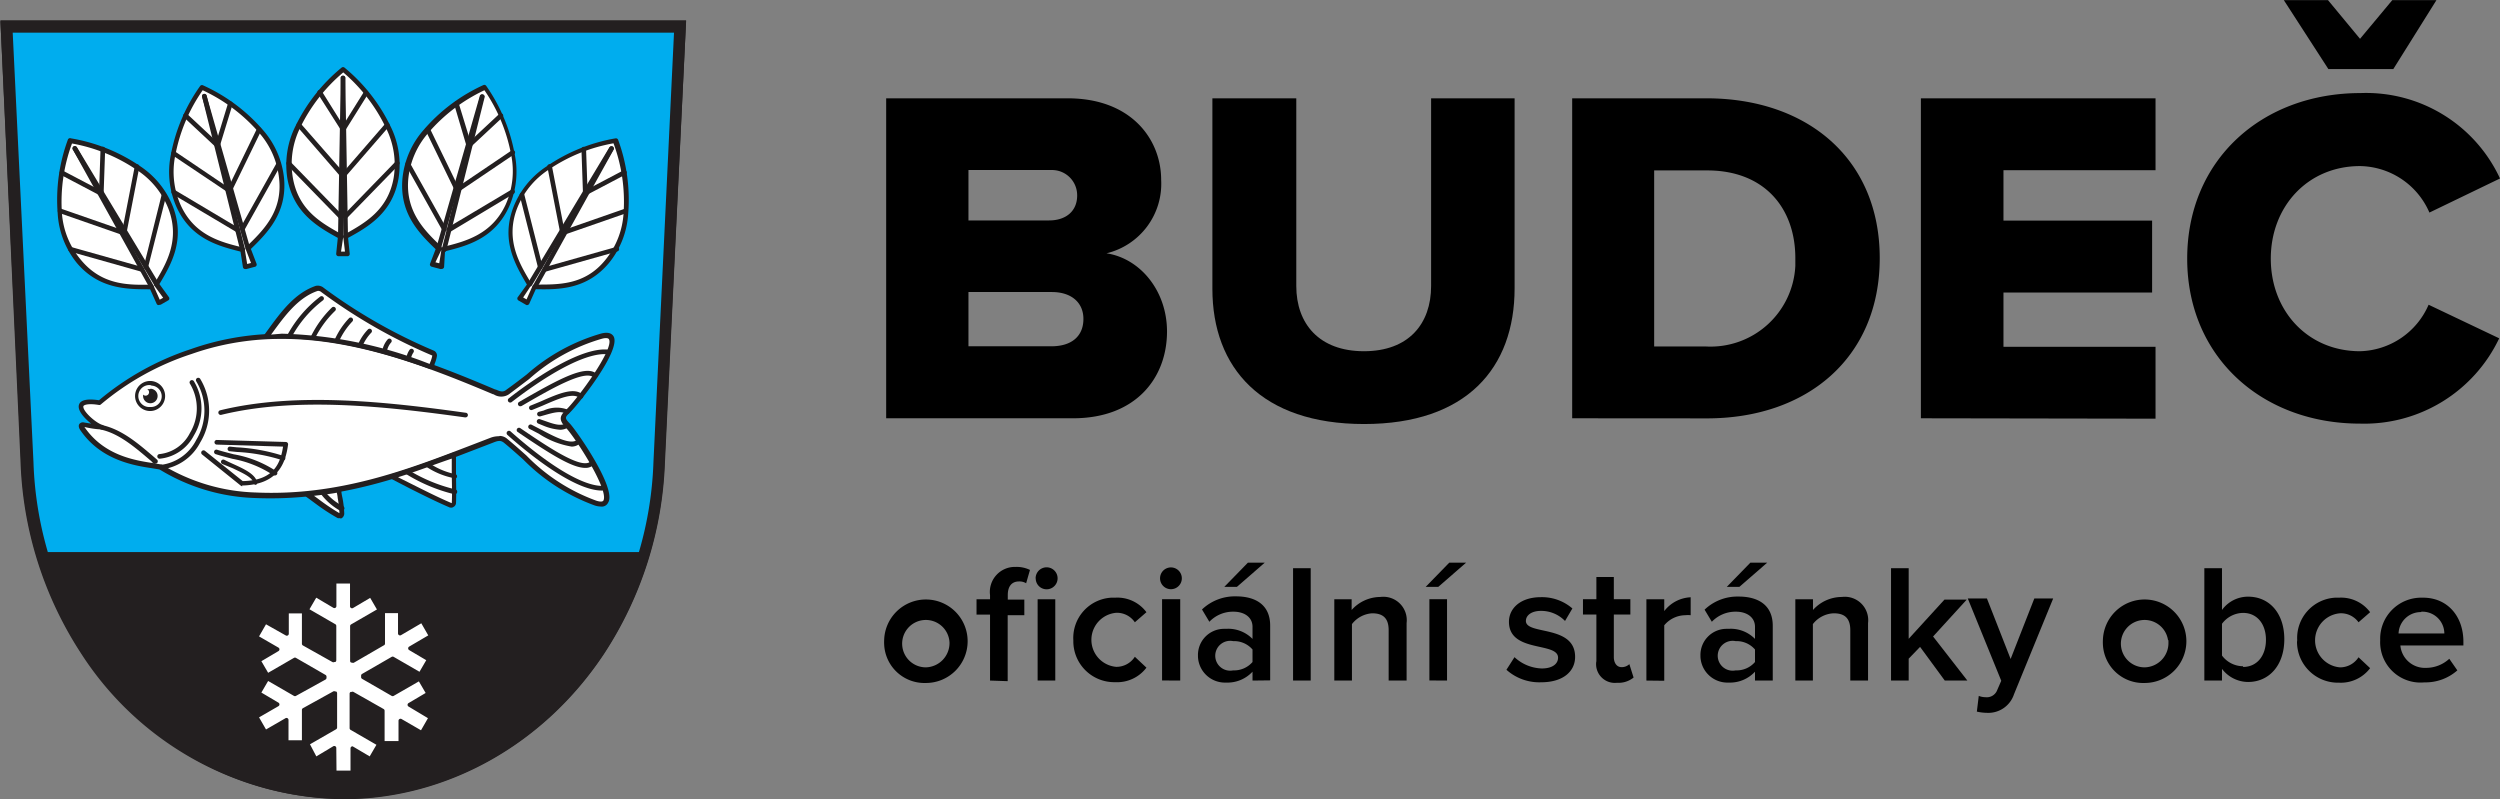
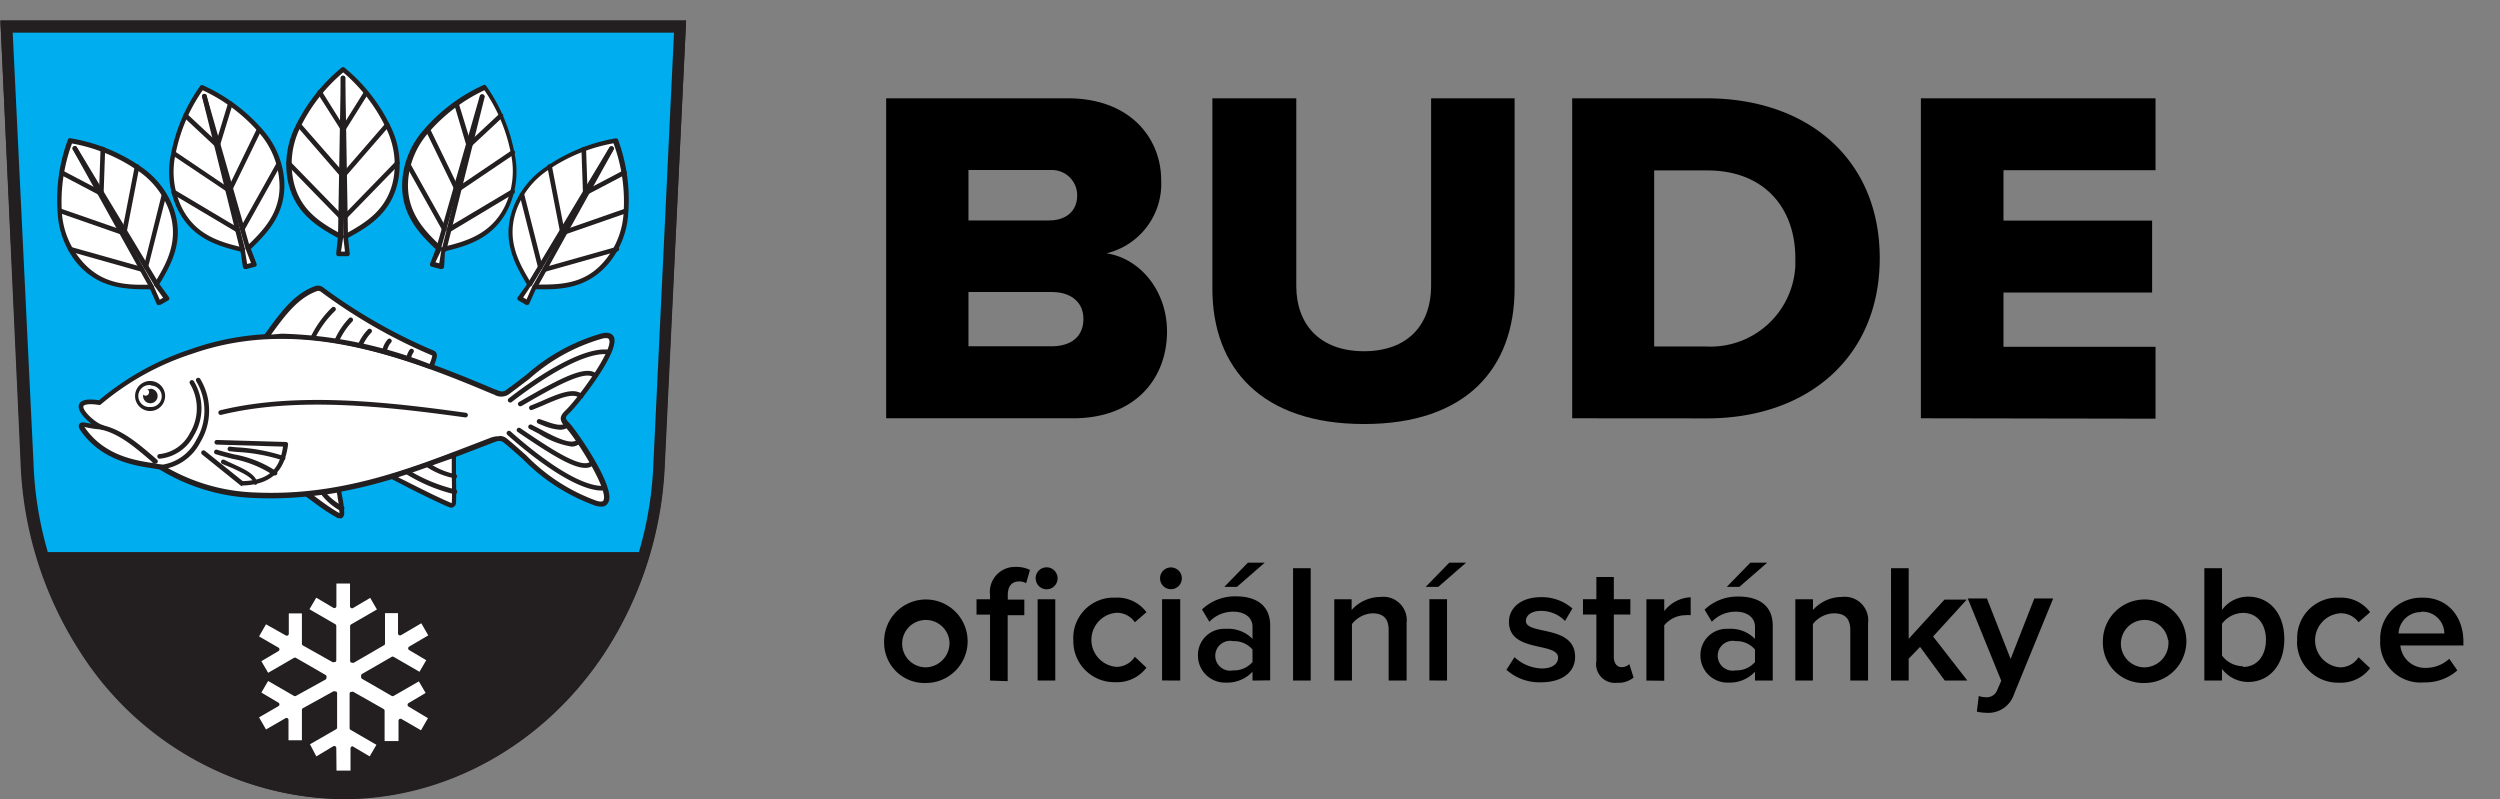
<svg xmlns="http://www.w3.org/2000/svg" id="Layer_1" data-name="Layer 1" width="247.92" height="79.27" viewBox="0 0 247.92 79.27">
  <rect x="0" y="0" width="247.92" height="79.27" fill="#808080" stroke="none" />
  <defs>
    <style>.cls-1{fill:#231f20;}.cls-2{fill:#00adee;}.cls-3{fill:#fff;}</style>
  </defs>
  <title>footer_znak-komplet</title>
  <path d="M87.84,41.47V9.74h18c6.33,0,9.27,4.09,9.27,8.09a7.09,7.09,0,0,1-5.42,7.28c3.38.52,6,3.76,6,7.75,0,4.61-3.09,8.61-9.32,8.61Zm18.94-22.13a2.5,2.5,0,0,0-2.51-2.49H96v5h8c1.64,0,2.78-.9,2.78-2.47Zm.62,12.27c0-1.57-1.14-2.66-3.14-2.66H96v5.38h8.23c2,0,3.17-1,3.17-2.71Z" transform="translate(0.04 0.01)" />
  <path d="M120.19,28.63V9.74h8.32V28.35c0,3.76,2.28,6.47,6.71,6.47s6.66-2.71,6.66-6.47V9.74h8.28V28.58c0,7.9-4.76,13.46-14.93,13.46S120.19,36.47,120.19,28.63Z" transform="translate(0.04 0.01)" />
  <path d="M155.87,41.47V9.74h13.32c10,0,17.18,6,17.18,15.85s-7.18,15.89-17.13,15.89ZM178,25.59c0-4.9-3-8.7-8.75-8.7H164V34.35h5.14a8.42,8.42,0,0,0,8.86-8v-.8Z" transform="translate(0.04 0.01)" />
  <path d="M190.45,41.47V9.74h23.27v7.13H198.64v5h14.74V29H198.64v5.38h15.08v7.13Z" transform="translate(0.04 0.01)" />
-   <path d="M216.86,25.64c0-9.8,7.42-16.42,17.18-16.42a14.63,14.63,0,0,1,13.84,8.47l-7,3.38A7.62,7.62,0,0,0,234,16.46c-5.18,0-8.85,4-8.85,9.18s3.66,9.18,8.85,9.18a7.62,7.62,0,0,0,6.8-4.61l7,3.33A14.81,14.81,0,0,1,234,42C224.28,42,216.86,35.39,216.86,25.64Zm14-18.8L226.44,0h4.38L234,3.84,237.2,0h4.38L237.3,6.84Z" transform="translate(0.04 0.01)" />
  <path d="M87.64,63.48a4.14,4.14,0,1,1,4.14,4.24,4,4,0,0,1-4.14-3.85A3.8,3.8,0,0,1,87.64,63.48Zm6.46,0a2.35,2.35,0,1,0-2.32,2.69,2.41,2.41,0,0,0,2.34-2.48h0Z" transform="translate(0.04 0.01)" />
  <path d="M98.14,67.48V60.94H96.8V59.42h1.34V59a2.48,2.48,0,0,1,2.54-2.79,3,3,0,0,1,1.42.3l-.38,1.32a1.28,1.28,0,0,0-.7-.18c-.7,0-1.12.45-1.12,1.35v.45h1.64V61H99.89v6.54Zm4.52-10.13a1.09,1.09,0,1,1,1.1,1.08h0a1.08,1.08,0,0,1-1.09-1.07h0Zm.2,10.13V59.42h1.75v8.06Z" transform="translate(0.04 0.01)" />
  <path d="M106.4,63.48a4,4,0,0,1,3.77-4.22h.39a3.59,3.59,0,0,1,3.09,1.44l-1.15,1a2.14,2.14,0,0,0-1.85-.94,2.69,2.69,0,0,0,0,5.36,2.17,2.17,0,0,0,1.85-1l1.15,1.08a3.64,3.64,0,0,1-3.09,1.44,4.06,4.06,0,0,1-4.16-4v-.2Z" transform="translate(0.04 0.01)" />
  <path d="M115,57.34a1.08,1.08,0,1,1,1.08,1.08h0A1.08,1.08,0,0,1,115,57.34Zm.2,10.13V59.41H117v8.07Z" transform="translate(0.04 0.01)" />
  <path d="M124.17,67.48V66.6a3.39,3.39,0,0,1-2.62,1.08,2.68,2.68,0,0,1-2.79-2.57h0V65a2.59,2.59,0,0,1,2.53-2.65h.26a3.37,3.37,0,0,1,2.62,1v-1.2c0-.93-.78-1.5-1.89-1.5a3.23,3.23,0,0,0-2.39,1l-.73-1.22a4.72,4.72,0,0,1,3.39-1.3c1.8,0,3.37.75,3.37,2.9v5.43Zm0-1.84V64.4a2.41,2.41,0,0,0-1.92-.83,1.48,1.48,0,1,0,0,2.9A2.41,2.41,0,0,0,124.17,65.64Zm-1.55-7.45h-1.25l2.34-2.4h1.67Z" transform="translate(0.04 0.01)" />
  <path d="M128.19,67.48V56.34h1.75V67.48Z" transform="translate(0.04 0.01)" />
  <path d="M137.67,67.48v-5c0-1.27-.65-1.67-1.64-1.67a2.75,2.75,0,0,0-2,1.07v5.6h-1.75V59.42H134v1.06a3.84,3.84,0,0,1,2.85-1.29,2.32,2.32,0,0,1,2.6,2.59v5.7Z" transform="translate(0.04 0.01)" />
  <path d="M142.59,58.19h-1.25l2.34-2.4h1.67Zm-.88,9.28V59.41h1.75v8.07Z" transform="translate(0.04 0.01)" />
  <path d="M149.35,66.41l.8-1.25a4.14,4.14,0,0,0,2.72,1.12c1,0,1.6-.43,1.6-1.07,0-1.59-4.87-.45-4.87-3.56,0-1.32,1.13-2.44,3.17-2.44a4.6,4.6,0,0,1,3.12,1.12l-.73,1.24a3.29,3.29,0,0,0-2.39-1c-.92,0-1.49.43-1.49,1,0,1.42,4.88.35,4.88,3.56,0,1.44-1.19,2.52-3.36,2.52A4.88,4.88,0,0,1,149.35,66.41Z" transform="translate(0.04 0.01)" />
  <path d="M158.27,65.59V60.93h-1.33V59.41h1.33v-2.2H160v2.2h1.64v1.52H160v4.22c0,.55.27,1,.77,1a1.09,1.09,0,0,0,.77-.3l.42,1.33a2.37,2.37,0,0,1-1.64.52,1.86,1.86,0,0,1-2.06-2.11Z" transform="translate(0.04 0.01)" />
  <path d="M163.23,67.48V59.42H165v1.17a3.5,3.5,0,0,1,2.62-1.37V61a2.43,2.43,0,0,0-.53,0A2.75,2.75,0,0,0,165,62v5.5Z" transform="translate(0.04 0.01)" />
  <path d="M174,67.48V66.6a3.39,3.39,0,0,1-2.62,1.08,2.68,2.68,0,0,1-2.79-2.57h0V65a2.59,2.59,0,0,1,2.53-2.65h.26a3.37,3.37,0,0,1,2.62,1v-1.2c0-.93-.79-1.5-1.89-1.5a3.23,3.23,0,0,0-2.39,1L169,60.45a4.72,4.72,0,0,1,3.39-1.3c1.8,0,3.37.75,3.37,2.9v5.43Zm0-1.84V64.4a2.41,2.41,0,0,0-1.92-.83,1.48,1.48,0,1,0,0,2.9A2.4,2.4,0,0,0,174,65.64Zm-1.55-7.45h-1.25l2.34-2.4h1.67Z" transform="translate(0.04 0.01)" />
  <path d="M183.45,67.48v-5c0-1.27-.65-1.67-1.64-1.67a2.75,2.75,0,0,0-2.07,1.07v5.6H178V59.42h1.75v1.06a3.85,3.85,0,0,1,2.86-1.29,2.32,2.32,0,0,1,2.6,2.59v5.7Z" transform="translate(0.04 0.01)" />
  <path d="M192.82,67.48l-2.45-3.34-1.13,1.17v2.17h-1.75V56.34h1.75v7l3.55-3.89H195l-3.34,3.66,3.4,4.37Z" transform="translate(0.04 0.01)" />
  <path d="M196.19,69a1.84,1.84,0,0,0,.67.13,1.1,1.1,0,0,0,1.16-.71l.4-.92-3.32-8.16H197l2.35,6,2.35-6h1.87l-3.89,9.51A2.68,2.68,0,0,1,197,70.68a4.84,4.84,0,0,1-1-.12Z" transform="translate(0.04 0.01)" />
  <path d="M208.5,63.48a4.14,4.14,0,1,1,4.14,4.24,4,4,0,0,1-4.14-3.85A3.8,3.8,0,0,1,208.5,63.48Zm6.46,0a2.35,2.35,0,1,0-2.32,2.69A2.41,2.41,0,0,0,215,63.69h0l0-.21Z" transform="translate(0.04 0.01)" />
  <path d="M218.56,67.48V56.34h1.75v4.14a3.19,3.19,0,0,1,2.59-1.32c2.09,0,3.59,1.62,3.59,4.22s-1.52,4.24-3.59,4.24a3.27,3.27,0,0,1-2.59-1.3v1.16Zm3.84-1.35c1.39,0,2.27-1.12,2.27-2.69s-.88-2.67-2.27-2.67a2.65,2.65,0,0,0-2.09,1.08V65a2.63,2.63,0,0,0,2.09,1.06Z" transform="translate(0.04 0.01)" />
  <path d="M227.77,63.48a4,4,0,0,1,3.77-4.22h.39A3.59,3.59,0,0,1,235,60.7l-1.15,1a2.14,2.14,0,0,0-1.85-.89,2.69,2.69,0,0,0,0,5.36,2.17,2.17,0,0,0,1.85-1L235,66.25a3.64,3.64,0,0,1-3.09,1.44,4.06,4.06,0,0,1-4.16-4v0A1.76,1.76,0,0,1,227.77,63.48Z" transform="translate(0.04 0.01)" />
  <path d="M236,63.48A4.07,4.07,0,0,1,240,59.26h.25c2.42,0,4,1.84,4,4.37V64H238a2.44,2.44,0,0,0,2.55,2.22,3.39,3.39,0,0,0,2.3-.9l.8,1.15a4.77,4.77,0,0,1-3.27,1.19A4,4,0,0,1,236,63.48Zm4.07-2.79a2.21,2.21,0,0,0-2.25,2.12h4.54a2.17,2.17,0,0,0-2.18-2.16h-.1Z" transform="translate(0.04 0.01)" />
  <path class="cls-1" d="M34,78.65A31,31,0,0,1,8.54,64.46,36.56,36.56,0,0,1,2.68,45.87L.59,2.63h66.8L65.3,45.87a36.56,36.56,0,0,1-5.86,18.59C53.34,73.64,43.65,78.65,34,78.65Z" transform="translate(0.04 0.01)" />
  <path class="cls-1" d="M34,79.2c-10.23,0-19.94-5.4-25.94-14.44a37,37,0,0,1-6-18.87L0,2.09H68L65.86,45.9a37,37,0,0,1-6,18.87C53.89,73.8,44.21,79.2,34,79.2ZM1.16,3.17,3.22,45.84A35.88,35.88,0,0,0,9,64.16c5.81,8.74,15.16,14,25,14s19.21-5.27,25-14a35.89,35.89,0,0,0,5.77-18.32L66.82,3.17Z" transform="translate(0.04 0.01)" />
  <path class="cls-2" d="M3.37,51.6a40.63,40.63,0,0,1-.69-5.74L.59,2.63h66.8L65.3,45.87a41.35,41.35,0,0,1-.69,5.74c-.22,1.05-.47,2.11-.75,3.13H4.11A24.57,24.57,0,0,1,3.37,51.6Z" transform="translate(0.04 0.01)" />
  <path class="cls-3" d="M56.21,40.82c1.14-1.1,6.61-8.27,3.36-7.47-4.11,1-6.39,3.46-9.32,5.53-.48.34-.86.16-1.35,0-9.6-4.08-19.64-7.67-30-4a27.16,27.16,0,0,0-9.12,5.06c-3.67-.6-.8,2.06.2,2.43a9.18,9.18,0,0,1-1.75-.26c-.18,0-.39.05-.15.4,2.34,3.41,6.31,3.51,7.76,3.82a19.19,19.19,0,0,0,9.44,2.81c9.23.42,16.61-2.89,23.42-5.47.5-.19.89-.33,1.35,0C52.86,46,55,48.58,59,49.89c3.19,1-1.74-6.54-2.82-7.68C55.55,41.55,55.7,41.32,56.21,40.82Z" transform="translate(0.04 0.01)" />
  <path class="cls-1" d="M59.51,50.22a1.94,1.94,0,0,1-.59-.11,19.13,19.13,0,0,1-7.09-4.57c-.61-.54-1.23-1.1-1.89-1.64-.35-.28-.62-.2-1.12,0l-2.13.82c-6.12,2.36-13,5-21.38,4.66a19.32,19.32,0,0,1-9.52-2.83l-.72-.12c-1.78-.27-5.1-.78-7.15-3.79-.2-.3-.16-.49-.09-.6a.44.44,0,0,1,.48-.15L9,42c-.68-.53-1.35-1.29-1.22-1.83.17-.72,1.41-.57,2-.49a27.49,27.49,0,0,1,9.08-5.06c10.49-3.71,20.68-.06,30.22,4h.05c.48.21.73.29,1.07,0,.69-.49,1.35-1,2-1.5a19.12,19.12,0,0,1,7.4-4.06c.61-.15,1-.05,1.21.29.77,1.39-3.5,6.76-4.35,7.57h0c-.45.43-.54.52,0,1.06.68.72,4.69,6.47,3.81,7.85A.7.7,0,0,1,59.51,50.22Zm-10-7a1.16,1.16,0,0,1,.75.29c.66.54,1.29,1.11,1.9,1.65a18.49,18.49,0,0,0,6.93,4.48c.21.07.58.16.7,0,.6-1-2.73-6.2-3.76-7.29-.76-.81-.47-1.2.06-1.71,1.16-1.11,4.79-6.06,4.26-7-.1-.18-.47-.12-.69-.06a18.49,18.49,0,0,0-7.23,4l-2,1.51a1.37,1.37,0,0,1-1.52,0h-.05c-9.45-4-19.56-7.63-29.89-4a26.81,26.81,0,0,0-9,5,.23.23,0,0,1-.2.06c-1.08-.18-1.5,0-1.54.12-.11.45,1.18,1.64,1.89,1.86a.23.23,0,0,1-.07.45,9.06,9.06,0,0,1-1.72-.25h0c1.94,2.84,5,3.31,6.84,3.59l.78.13H16a18.88,18.88,0,0,0,9.33,2.78c8.23.37,15.11-2.29,21.2-4.63l2.13-.82a2.37,2.37,0,0,1,.8-.13Zm6.74-2.43Z" transform="translate(0.04 0.01)" />
  <path class="cls-3" d="M42.7,36.36c-5.33-1.94-10.78-3.31-16.36-3,1.44-2,2.81-4,5-4.8a.67.67,0,0,1,.59.16,52.84,52.84,0,0,0,11,6.28.3.3,0,0,1,.16.29A6.7,6.7,0,0,1,42.7,36.36Z" transform="translate(0.04 0.01)" />
  <path class="cls-1" d="M42.7,36.59h-.08c-6.32-2.3-11.49-3.26-16.27-3a.23.23,0,0,1-.2-.37l.38-.52c1.31-1.8,2.67-3.65,4.74-4.36a.91.91,0,0,1,.8.2A52.92,52.92,0,0,0,43,34.77a.53.53,0,0,1,.29.53,3.53,3.53,0,0,1-.23.78c0,.12-.09.23-.13.35a.23.23,0,0,1-.12.14ZM27.91,33.08a43.1,43.1,0,0,1,14.65,3l.06-.15a3.15,3.15,0,0,0,.21-.68h0a53.31,53.31,0,0,1-11-6.29.47.47,0,0,0-.37-.12c-1.94.66-3.25,2.46-4.52,4.2l-.1.13Z" transform="translate(0.04 0.01)" />
  <path class="cls-3" d="M33.55,48.56c-1,.18-2,.33-3.1.44a32.86,32.86,0,0,0,3.11,2.14c.11.06.28-.13.28-.26a19.41,19.41,0,0,0-.29-2.31ZM45,45.11c-2,.76-4,1.51-6.16,2.16,2,.94,3.86,2,5.85,2.83a.27.27,0,0,0,.33-.19h0C45.1,48.3,45,46.7,45,45.11Z" transform="translate(0.04 0.01)" />
  <path class="cls-1" d="M33.61,51.37a.32.32,0,0,1-.16,0A19.88,19.88,0,0,1,31.34,50c-.33-.24-.67-.5-1-.73a.23.23,0,0,1,.11-.42c1-.1,2-.25,3.08-.43a.23.23,0,0,1,.27.18v0a5,5,0,0,0,.12.76,9.89,9.89,0,0,1,.18,1.58.57.57,0,0,1-.27.45A.38.38,0,0,1,33.61,51.37Zm-2.52-2.22.53.39a20.3,20.3,0,0,0,2,1.34h0a9.56,9.56,0,0,0-.17-1.49,3.38,3.38,0,0,0-.09-.54c-.77.15-1.53.22-2.28.31Zm13.65,1.18h-.15c-1.34-.57-2.65-1.23-3.93-1.87l-1.93-1a.23.23,0,0,1,0-.43c2.2-.67,4.34-1.46,6.14-2.15a.23.23,0,0,1,.31.22v1.59c0,1.05.05,2.14,0,3.21a.45.45,0,0,1-.23.35.51.51,0,0,1-.22.09Zm-5.28-3,1.42.71c1.26.63,2.56,1.29,3.88,1.85h0c.06-1,0-2.11,0-3.15V45.47c-1.59.53-3.42,1.25-5.31,1.84Z" transform="translate(0.04 0.01)" />
  <path class="cls-1" d="M15.91,46.55h0a.23.23,0,0,1,0-.46h0a4.54,4.54,0,0,0,3.51-2.47,5.62,5.62,0,0,0,0-5.82.23.23,0,0,1,.4-.23,6.07,6.07,0,0,1,0,6.29A5,5,0,0,1,15.91,46.55Z" transform="translate(0.04 0.01)" />
  <path class="cls-1" d="M15.31,46a.23.23,0,0,1-.15-.06l-.2-.22C13.41,44.4,11.81,43,10,42.6a.23.23,0,0,1,.11-.45c2,.46,3.6,1.86,5.19,3.22l.22.19a.23.23,0,0,1-.15.41Z" transform="translate(0.04 0.01)" />
  <path class="cls-1" d="M15.79,45.48h0a.23.23,0,0,1,0-.46h0a3.82,3.82,0,0,0,3-2.08,4.73,4.73,0,0,0,0-4.91.23.23,0,0,1,.4-.23,5.18,5.18,0,0,1,0,5.37A4.28,4.28,0,0,1,15.79,45.48Z" transform="translate(0.04 0.01)" />
  <path class="cls-1" d="M46.06,41.38h0c-7.77-1.08-16.69-2.08-24.16-.25a.23.23,0,1,1-.11-.45h0c7.56-1.85,16.53-.85,24.34.24a.23.23,0,0,1,0,.46Z" transform="translate(0.04 0.01)" />
  <path class="cls-1" d="M50.55,39.91a.23.23,0,0,1-.14-.41c2-1.58,7.1-5.2,9.94-4.83a.23.23,0,0,1-.06.46h0c-1.88-.25-5.37,1.48-9.6,4.74A.23.23,0,0,1,50.55,39.91Z" transform="translate(0.04 0.01)" />
  <path class="cls-1" d="M51.56,40.28a.23.23,0,0,1-.12-.43c4-2.31,6.66-3.75,7.7-2.77a.23.23,0,1,1-.32.34h0c-.87-.81-4.35,1.21-7.15,2.84Z" transform="translate(0.04 0.01)" />
  <path class="cls-1" d="M52.65,40.66a.23.23,0,0,1-.09-.44l1-.41c1.72-.76,3.34-1.47,4.17-.69a.23.23,0,1,1-.32.34h0c-.61-.58-2.16.11-3.67.77l-1,.41Z" transform="translate(0.04 0.01)" />
  <path class="cls-1" d="M59.67,48.64c-2.87,0-7.5-3.84-9.39-5.52a.23.23,0,0,1,.31-.35c4,3.55,7.35,5.51,9.24,5.4a.23.23,0,0,1,.24.22h0a.23.23,0,0,1-.22.24h-.18Z" transform="translate(0.04 0.01)" />
  <path class="cls-1" d="M58,46.39c-1.34,0-3.62-1.47-6.7-3.56a.23.23,0,1,1,.26-.38c2.68,1.82,6,4.08,6.93,3.33a.23.23,0,0,1,.29.36A1.2,1.2,0,0,1,58,46.39Z" transform="translate(0.04 0.01)" />
  <path class="cls-1" d="M56.66,44.28A8.48,8.48,0,0,1,53.39,43l-.92-.48a.23.23,0,1,1,.21-.41l.93.48c1.45.77,3,1.56,3.6,1a.23.23,0,1,1,.29.36A1.29,1.29,0,0,1,56.66,44.28Z" transform="translate(0.04 0.01)" />
-   <path class="cls-1" d="M53.45,41.28a.23.23,0,0,1-.06-.45l.49-.13a3.08,3.08,0,0,1,2.45-.06.23.23,0,0,1-.25.39c-.51-.33-1.27-.11-2.08.12l-.5.14Z" transform="translate(0.04 0.01)" />
  <path class="cls-1" d="M55.52,42.61a5.26,5.26,0,0,1-1.68-.41l-.49-.2a.23.23,0,0,1,.15-.44h0l.49.17c.79.28,1.53.55,2.06.26a.23.23,0,1,1,.22.41h0A1.57,1.57,0,0,1,55.52,42.61Z" transform="translate(0.04 0.01)" />
  <path class="cls-1" d="M28,45.64H28a17.75,17.75,0,0,0-4.54-.83l-.7-.07a.23.23,0,0,1,0-.46h0l.69.07a18,18,0,0,1,4.67.87.23.23,0,0,1-.09.44Z" transform="translate(0.04 0.01)" />
  <path class="cls-1" d="M25.34,48.07a.23.23,0,0,1-.23-.18c-.13-.58-1.11-1-2.06-1.46L22,46a.23.23,0,1,1,.21-.41c.29.15.62.3.93.44,1.1.5,2.14,1,2.32,1.78a.23.23,0,0,1-.17.28h0Z" transform="translate(0.04 0.01)" />
  <path class="cls-1" d="M27.16,47.14a.23.23,0,0,1-.15-.06,10.88,10.88,0,0,0-4-1.59c-.58-.15-1.14-.3-1.66-.46a.23.23,0,0,1,.14-.44h0c.51.16,1.06.3,1.64.45a11.09,11.09,0,0,1,4.26,1.7.23.23,0,0,1-.15.4Z" transform="translate(0.04 0.01)" />
  <path class="cls-1" d="M33.81,50.63a.23.23,0,0,1-.13,0A6.13,6.13,0,0,1,31.8,49a.23.23,0,0,1,.39-.25A5.73,5.73,0,0,0,34,50.2a.23.23,0,0,1-.13.43Z" transform="translate(0.04 0.01)" />
  <path class="cls-1" d="M45,49H45a16.46,16.46,0,0,1-4.77-2,.23.23,0,0,1,.24-.4h0a16,16,0,0,0,4.64,1.92A.23.23,0,0,1,45,49Z" transform="translate(0.04 0.01)" />
  <path class="cls-1" d="M45,47.41H45a7.52,7.52,0,0,1-2.76-1.13.23.23,0,1,1,.28-.37h0A7.09,7.09,0,0,0,45.08,47a.23.23,0,0,1-.05.46Z" transform="translate(0.04 0.01)" />
-   <path class="cls-1" d="M28.66,33.55a.23.23,0,0,1-.2-.34,12,12,0,0,1,3.26-3.81.23.23,0,1,1,.26.38h0a11.42,11.42,0,0,0-3.11,3.65A.23.23,0,0,1,28.66,33.55Z" transform="translate(0.04 0.01)" />
  <path class="cls-1" d="M31,33.67h-.1a.23.23,0,0,1-.11-.31h0a10.38,10.38,0,0,1,2.09-2.88.23.23,0,1,1,.31.34,9.87,9.87,0,0,0-2,2.74A.23.23,0,0,1,31,33.67Z" transform="translate(0.04 0.01)" />
  <path class="cls-1" d="M33.35,34h-.08a.23.23,0,0,1-.13-.3h0a7.57,7.57,0,0,1,1.44-2.16.23.23,0,0,1,.33.32,7.16,7.16,0,0,0-1.34,2A.23.23,0,0,1,33.35,34Z" transform="translate(0.04 0.01)" />
  <path class="cls-1" d="M35.68,34.45H35.6a.23.23,0,0,1-.14-.29h0a4.88,4.88,0,0,1,1-1.51.23.23,0,1,1,.31.34,4.44,4.44,0,0,0-.87,1.33A.23.23,0,0,1,35.68,34.45Z" transform="translate(0.04 0.01)" />
  <path class="cls-1" d="M38.05,35.08h0a.23.23,0,0,1-.19-.26,2.36,2.36,0,0,1,.56-1.19.23.23,0,1,1,.31.34h0a1.92,1.92,0,0,0-.42.93A.23.23,0,0,1,38.05,35.08Z" transform="translate(0.04 0.01)" />
  <path class="cls-1" d="M40.45,35.81h0a.23.23,0,0,1-.21-.25h0a2,2,0,0,1,.33-.87.23.23,0,0,1,.4.24h0a1.64,1.64,0,0,0-.27.67.23.23,0,0,1-.25.21Z" transform="translate(0.04 0.01)" />
  <path class="cls-1" d="M24,48.21a.23.23,0,0,1-.15-.05L20,45.06a.23.23,0,0,1,.29-.36l3.74,3c3-.06,3.73-1.65,4-3.42l-6.58-.2a.23.23,0,0,1-.22-.24h0a.23.23,0,0,1,.24-.22h0l6.84.2a.23.23,0,0,1,.22.24v0c-.25,1.88-1,4-4.58,4.08Z" transform="translate(0.04 0.01)" />
  <polygon class="cls-3" points="33.16 68.8 33.16 72.19 30.42 73.77 31.29 75.28 33.16 74.2 33.16 76.63 34.06 76.63 34.96 76.63 34.96 74.2 36.82 75.28 37.7 73.77 34.96 72.19 34.96 68.8 35.04 68.75 37.98 70.44 37.98 73.61 39.72 73.61 39.72 71.45 41.82 72.66 42.27 71.88 42.71 71.11 40.61 69.89 42.48 68.82 41.61 67.31 38.87 68.89 35.94 67.2 35.94 67.1 38.87 65.4 41.61 66.98 42.48 65.48 40.61 64.4 42.71 63.19 42.27 62.41 41.82 61.63 39.72 62.84 39.72 60.69 37.98 60.69 37.98 63.85 35.04 65.54 34.96 65.49 34.96 62.11 37.7 60.52 36.82 59.02 34.96 60.1 34.96 57.67 34.06 57.67 33.16 57.67 33.16 60.1 31.29 59.02 30.42 60.52 33.16 62.11 33.16 65.49 33.07 65.54 30.14 63.85 30.14 60.69 28.4 60.69 28.4 62.84 26.3 61.63 25.85 62.41 25.4 63.19 27.5 64.4 25.64 65.48 26.51 66.98 29.24 65.4 32.18 67.1 32.18 67.2 29.24 68.89 26.51 67.31 25.64 68.82 27.5 69.89 25.4 71.11 25.85 71.88 26.3 72.66 28.4 71.45 28.4 73.61 30.14 73.61 30.14 70.44 33.07 68.75 33.16 68.8" />
  <path class="cls-1" d="M34.92,76.82h-1.8a.2.2,0,0,1-.2-.2V74.54l-1.56.9a.2.2,0,0,1-.28-.06h0l-.87-1.51a.2.2,0,0,1,0-.08H28.36a.2.2,0,0,1-.2-.2v-1.8l-1.79,1a.2.2,0,0,1-.28-.06h0l-.9-1.56a.2.2,0,0,1,.06-.28h0l1.79-1L25.49,69a.2.2,0,0,1-.07-.27h0l.87-1.51.05-.06-.05-.06-.87-1.51a.2.2,0,0,1,.06-.28h0l1.56-.9-1.79-1a.2.2,0,0,1-.07-.27h0l.9-1.56a.2.2,0,0,1,.27-.07h0l1.79,1V60.7a.2.2,0,0,1,.2-.2h1.82a.2.2,0,0,1,0-.08L31,58.91a.2.2,0,0,1,.27-.07h0l1.56.9V57.66a.2.2,0,0,1,.2-.2h1.8a.2.2,0,0,1,.2.2h0v2.07l1.56-.9a.2.2,0,0,1,.28.06h0l.87,1.51a.2.2,0,0,1,0,.08h1.82a.2.2,0,0,1,.2.2h0v1.8l1.79-1a.2.2,0,0,1,.28.06h0l.9,1.56a.2.2,0,0,1-.06.28h0l-1.79,1,1.56.9a.2.2,0,0,1,.07.27h0l-.87,1.51-.05.06.05.06.87,1.51a.2.2,0,0,1-.06.28h0l-1.56.9,1.79,1a.2.2,0,0,1,.07.27h0L42,72.75a.2.2,0,0,1-.27.07h0l-1.79-1v1.8a.2.2,0,0,1-.2.2H37.89a.2.2,0,0,1,0,.08L37,75.37a.2.2,0,0,1-.27.07h0l-1.56-.9v2.07a.2.2,0,0,1-.19.21Zm-1.59-.41h1.39V74.19a.2.2,0,0,1,.21-.19h0l1.69,1,.67-1.15-2.56-1.48a.2.2,0,0,1-.1-.18V68.79a.2.2,0,0,1,.1-.18h.09a.2.2,0,0,1,.2,0L38,70.3a.2.2,0,0,1,.1.18v3h1.38v-2a.2.2,0,0,1,.31-.18l1.92,1.11.69-1.2-1.92-1.15a.2.2,0,0,1,0-.35l1.69-1-.67-1.15L39,69a.2.2,0,0,1-.2,0l-2.93-1.69a.2.2,0,0,1-.1-.18V67a.2.2,0,0,1,.1-.18l2.93-1.69a.2.2,0,0,1,.2,0l2.56,1.48.67-1.15-1.69-1a.2.2,0,0,1,0-.35L42.43,63l-.69-1.2-2,1.17a.2.2,0,0,1-.31-.18v-2H38.14v3A.2.2,0,0,1,38,64l-2.93,1.7a.2.2,0,0,1-.2,0h-.09a.2.2,0,0,1-.1-.18V62.09a.2.2,0,0,1,.1-.18l2.56-1.48-.67-1.15-1.69,1a.2.2,0,0,1-.31-.18V57.86H33.32v2.22a.2.2,0,0,1-.31.18l-1.69-1-.67,1.15,2.56,1.48a.2.2,0,0,1,.1.18v3.39a.2.2,0,0,1-.1.18h-.09a.2.2,0,0,1-.2,0L30,64a.2.2,0,0,1-.1-.18v-3h-1.3v2a.2.2,0,0,1-.31.18L26.34,61.9l-.69,1.2,1.92,1.11a.2.2,0,0,1,0,.35l-1.69,1,.67,1.15,2.56-1.48a.2.2,0,0,1,.2,0l2.93,1.69a.2.2,0,0,1,.1.18v.1a.2.2,0,0,1-.1.18L29.31,69a.2.2,0,0,1-.2,0l-2.56-1.48-.67,1.15,1.69,1a.2.2,0,0,1,0,.35l-1.92,1.11.69,1.2,1.92-1.11a.2.2,0,0,1,.31.18v2H29.9v-3a.2.2,0,0,1,.1-.18l3-1.66a.2.2,0,0,1,.2,0h.09a.2.2,0,0,1,.1.18v3.39a.2.2,0,0,1-.1.18L30.7,73.8,31.33,75,33,74a.2.2,0,0,1,.31.18Zm-3-5.85v3L32.92,72V69ZM35.12,72l2.61,1.51v-3L35.12,69Zm1.1-4.92,2.61,1.51,2.61-1.51-2.61-1.51Zm-9.63,0L29.2,68.6l2.61-1.51L29.2,65.58Zm8.53-4.92v3l2.61-1.51v-3Zm-4.81,1.51,2.61,1.51v-3l-2.61-1.48Z" transform="translate(0.04 0.01)" />
  <path class="cls-3" d="M34,25.17h.45l-.18-1.71c2.07-1.14,4.43-2.48,5-5.79a8.29,8.29,0,0,0-.79-5.08A17,17,0,0,0,34,6.86a17,17,0,0,0-4.48,5.71,8.29,8.29,0,0,0-.79,5.08c.57,3.31,2.93,4.65,5,5.79l-.18,1.71Z" transform="translate(0.04 0.01)" />
  <path class="cls-1" d="M34.43,25.4h-.9a.23.23,0,0,1-.23-.26l.16-1.56c-2-1.1-4.4-2.49-5-5.88a8.56,8.56,0,0,1,.81-5.22,17.21,17.21,0,0,1,4.56-5.78.23.23,0,0,1,.3,0,17.21,17.21,0,0,1,4.54,5.78,8.56,8.56,0,0,1,.81,5.22c-.59,3.39-3,4.79-5,5.88l.16,1.56a.23.23,0,0,1-.2.26h0Zm-.65-.46h.39L34,23.47a.23.23,0,0,1,.12-.23c2-1.12,4.32-2.39,4.88-5.63a8.11,8.11,0,0,0-.77-4.94A16.68,16.68,0,0,0,34,7.17a16.68,16.68,0,0,0-4.28,5.5A8.11,8.11,0,0,0,29,17.61c.56,3.25,2.86,4.51,4.88,5.63a.23.23,0,0,1,.12.23Z" transform="translate(0.04 0.01)" />
  <path class="cls-1" d="M34.24,23.68a.23.23,0,0,1-.23-.23L33.75,7.78a.23.23,0,1,1,.45,0l.27,15.68A.23.23,0,0,1,34.24,23.68Z" transform="translate(0.04 0.01)" />
  <path class="cls-1" d="M34.22,21.69a.23.23,0,0,1-.17-.39L39.2,16a.23.23,0,0,1,.33.32l-5.14,5.28A.23.23,0,0,1,34.22,21.69Z" transform="translate(0.04 0.01)" />
  <path class="cls-1" d="M34.17,17.44a.23.23,0,0,1-.17-.38l4.19-4.83a.23.23,0,1,1,.35.3l-4.19,4.83A.23.23,0,0,1,34.17,17.44Z" transform="translate(0.04 0.01)" />
  <path class="cls-1" d="M34,13.05a.23.23,0,0,1-.2-.35l2.28-3.65a.23.23,0,0,1,.39.24l-2.28,3.65A.23.23,0,0,1,34,13.05Z" transform="translate(0.04 0.01)" />
  <path class="cls-1" d="M33.71,23.68h0a.23.23,0,0,1-.23-.23l.27-15.68a.23.23,0,1,1,.45,0L34,23.45a.23.23,0,0,1-.23.23Z" transform="translate(0.04 0.01)" />
  <path class="cls-1" d="M33.73,21.69a.23.23,0,0,1-.17-.07l-5.14-5.28a.23.23,0,0,1,.33-.32l5.14,5.28a.23.23,0,0,1-.17.39Z" transform="translate(0.04 0.01)" />
  <path class="cls-1" d="M33.78,17.44a.23.23,0,0,1-.17-.08l-4.19-4.83a.23.23,0,1,1,.35-.3L34,17.06a.23.23,0,0,1-.17.38Z" transform="translate(0.04 0.01)" />
  <path class="cls-1" d="M34,13.05a.23.23,0,0,1-.2-.11L31.48,9.29A.23.23,0,1,1,31.85,9l0,0,2.28,3.65a.23.23,0,0,1-.2.35Z" transform="translate(0.04 0.01)" />
  <path class="cls-3" d="M24.72,26.32l.44-.12-.62-1.6c1.71-1.64,3.63-3.54,3.33-6.89A8.29,8.29,0,0,0,25.79,13,17,17,0,0,0,20,8.64a17,17,0,0,0-2.85,6.67,8.29,8.29,0,0,0,.56,5.11c1.41,3.05,4,3.74,6.33,4.3l.27,1.7Z" transform="translate(0.04 0.01)" />
  <path class="cls-1" d="M24.28,26.67a.23.23,0,0,1-.23-.19l-.24-1.54c-2.2-.55-4.89-1.27-6.33-4.39a8.56,8.56,0,0,1-.57-5.25A17.21,17.21,0,0,1,19.8,8.53a.23.23,0,0,1,.29-.08A17.21,17.21,0,0,1,26,12.84a8.56,8.56,0,0,1,2.13,4.84c.31,3.43-1.65,5.4-3.29,7l.56,1.46a.23.23,0,0,1-.13.3h0l-.87.23ZM20.06,8.94a16.68,16.68,0,0,0-2.71,6.42,8.11,8.11,0,0,0,.54,5c1.38,3,4,3.65,6.18,4.18a.23.23,0,0,1,.17.19l.23,1.44.38-.1-.52-1.36a.23.23,0,0,1,.06-.25C26,22.9,28,21,27.64,17.72a8.11,8.11,0,0,0-2-4.58A16.68,16.68,0,0,0,20.06,8.94Z" transform="translate(0.04 0.01)" />
  <path class="cls-1" d="M24.53,24.83a.23.23,0,0,1-.22-.17L20,9.59a.23.23,0,0,1,.44-.13l4.31,15.06a.23.23,0,0,1-.15.29h0Z" transform="translate(0.04 0.01)" />
  <path class="cls-1" d="M24,22.91a.23.23,0,0,1-.2-.34l3.6-6.43a.23.23,0,0,1,.4.23h0l-3.6,6.43A.23.23,0,0,1,24,22.91Z" transform="translate(0.04 0.01)" />
  <path class="cls-1" d="M22.85,18.82h-.1a.23.23,0,0,1-.11-.31h0l2.8-5.76a.23.23,0,0,1,.42.2l-2.8,5.76A.23.23,0,0,1,22.85,18.82Z" transform="translate(0.04 0.01)" />
  <path class="cls-1" d="M21.54,14.62h-.07a.23.23,0,0,1-.15-.29h0l1.26-4.12a.23.23,0,1,1,.44.14l-1.26,4.12A.23.23,0,0,1,21.54,14.62Z" transform="translate(0.04 0.01)" />
  <path class="cls-1" d="M24,25a.23.23,0,0,1-.22-.18L20,9.58a.23.23,0,0,1,.45-.11l3.8,15.2a.23.23,0,0,1-.17.28h0Z" transform="translate(0.04 0.01)" />
  <path class="cls-1" d="M23.52,23a.23.23,0,0,1-.12,0l-6.33-3.76a.23.23,0,0,1,.24-.4l6.33,3.77a.23.23,0,0,1-.12.43Z" transform="translate(0.04 0.01)" />
  <path class="cls-1" d="M22.47,18.92a.23.23,0,0,1-.13,0L17,15.34A.23.23,0,0,1,17.3,15l5.3,3.58a.23.23,0,0,1-.13.42Z" transform="translate(0.04 0.01)" />
  <path class="cls-1" d="M21.51,14.63a.23.23,0,0,1-.16-.06L18.2,11.63a.23.23,0,0,1,.32-.34l3.15,2.94a.23.23,0,0,1-.16.4Z" transform="translate(0.04 0.01)" />
  <path class="cls-3" d="M16.09,29.79l.39-.23-1-1.39c1.22-2,2.59-4.36,1.43-7.52a8.29,8.29,0,0,0-3.22-4A17,17,0,0,0,7,13.94a17,17,0,0,0-1,7.18,8.29,8.29,0,0,0,1.86,4.8C10,28.51,12.63,28.49,15,28.44l.7,1.57Z" transform="translate(0.04 0.01)" />
  <path class="cls-1" d="M15.7,30.24h-.07a.23.23,0,0,1-.14-.13l-.64-1.43c-2.27,0-5.05,0-7.26-2.6a8.56,8.56,0,0,1-1.91-4.93,17.21,17.21,0,0,1,1-7.28A.23.23,0,0,1,7,13.71a17.21,17.21,0,0,1,6.83,2.74,8.56,8.56,0,0,1,3.31,4.12c1.19,3.23-.2,5.64-1.37,7.59l.92,1.27a.23.23,0,0,1,0,.32l0,0-.78.45Zm-.7-2a.23.23,0,0,1,.21.14l.59,1.33.34-.19-.86-1.18a.23.23,0,0,1,0-.26c1.14-1.88,2.55-4.23,1.41-7.32a8.11,8.11,0,0,0-3.14-3.9A16.68,16.68,0,0,0,7.1,14.22a16.68,16.68,0,0,0-1,6.9A8.11,8.11,0,0,0,8,25.78c2.11,2.53,4.73,2.48,7,2.44Z" transform="translate(0.04 0.01)" />
  <path class="cls-1" d="M15.47,28.4a.23.23,0,0,1-.2-.11L7.2,14.85a.23.23,0,0,1,.4-.24L15.67,28a.23.23,0,0,1-.2.35Z" transform="translate(0.04 0.01)" />
  <path class="cls-1" d="M14.45,26.69h-.06a.23.23,0,0,1-.17-.28h0L16,19.26a.23.23,0,0,1,.45.11h0l-1.81,7.14A.23.23,0,0,1,14.45,26.69Z" transform="translate(0.04 0.01)" />
  <path class="cls-1" d="M12.29,23h0a.23.23,0,0,1-.18-.27l1.22-6.28a.23.23,0,0,1,.45.09l-1.22,6.28A.23.23,0,0,1,12.29,23Z" transform="translate(0.04 0.01)" />
  <path class="cls-1" d="M10,19.31h0a.23.23,0,0,1-.22-.24h0l.15-4.3a.23.23,0,1,1,.46,0l-.15,4.3a.23.23,0,0,1-.22.24Z" transform="translate(0.04 0.01)" />
  <path class="cls-1" d="M15,28.67a.23.23,0,0,1-.2-.12l-7.6-13.7a.23.23,0,1,1,.37-.27l0,0,7.6,13.7a.23.23,0,0,1-.09.31Z" transform="translate(0.04 0.01)" />
  <path class="cls-1" d="M14,26.94H14l-7.09-2A.23.23,0,1,1,7,24.48l7.09,2a.23.23,0,0,1-.06.45Z" transform="translate(0.04 0.01)" />
  <path class="cls-1" d="M12,23.23h-.08l-6-2.09a.23.23,0,1,1,0-.46H6l6,2.09a.23.23,0,0,1-.08.45Z" transform="translate(0.04 0.01)" />
  <path class="cls-1" d="M9.9,19.33H9.79l-3.8-2a.23.23,0,1,1,.22-.41h0l3.8,2a.23.23,0,0,1-.11.44Z" transform="translate(0.04 0.01)" />
  <path class="cls-3" d="M43.27,26.32l-.44-.12.62-1.6c-1.71-1.64-3.63-3.54-3.33-6.89A8.29,8.29,0,0,1,42.19,13,17,17,0,0,1,48,8.64a17,17,0,0,1,2.85,6.67,8.29,8.29,0,0,1-.56,5.11c-1.41,3.05-4,3.74-6.33,4.3l-.27,1.7Z" transform="translate(0.04 0.01)" />
  <path class="cls-1" d="M43.7,26.67h-.06l-.87-.23a.23.23,0,0,1-.17-.28v0l.56-1.46c-1.64-1.58-3.6-3.55-3.29-7A8.56,8.56,0,0,1,42,12.84a17.21,17.21,0,0,1,5.89-4.41.23.23,0,0,1,.29.08A17.21,17.21,0,0,1,51,15.27a8.56,8.56,0,0,1-.57,5.25c-1.44,3.12-4.13,3.85-6.34,4.39L44,26.47a.23.23,0,0,1-.23.19ZM43.14,26l.38.1.23-1.44a.23.23,0,0,1,.17-.19c2.14-.53,4.79-1.19,6.18-4.18a8.11,8.11,0,0,0,.54-5A16.68,16.68,0,0,0,48,8.94a16.68,16.68,0,0,0-5.55,4.21,8.11,8.11,0,0,0-2,4.58c-.3,3.28,1.67,5.18,3.26,6.7a.23.23,0,0,1,.06.25Z" transform="translate(0.04 0.01)" />
  <path class="cls-1" d="M43.45,24.83h-.06a.23.23,0,0,1-.16-.28h0L47.55,9.47a.23.23,0,0,1,.43.12l-4.3,15.07A.23.23,0,0,1,43.45,24.83Z" transform="translate(0.04 0.01)" />
  <path class="cls-1" d="M44,22.91a.23.23,0,0,1-.2-.12l-3.6-6.43a.23.23,0,1,1,.4-.23h0l3.6,6.43a.23.23,0,0,1-.09.31l-.11,0Z" transform="translate(0.04 0.01)" />
  <path class="cls-1" d="M45.13,18.82a.23.23,0,0,1-.16-.13l-2.8-5.76a.23.23,0,0,1,.42-.2l2.8,5.76a.23.23,0,0,1-.11.31h0Z" transform="translate(0.04 0.01)" />
  <path class="cls-1" d="M46.44,14.62a.23.23,0,0,1-.22-.16L45,10.34a.23.23,0,1,1,.44-.14l1.26,4.12a.23.23,0,0,1-.15.29h-.08Z" transform="translate(0.04 0.01)" />
  <path class="cls-1" d="M44,25h-.06a.23.23,0,0,1-.17-.28h0l3.8-15.2a.23.23,0,0,1,.45.11l-3.8,15.2A.23.23,0,0,1,44,25Z" transform="translate(0.04 0.01)" />
  <path class="cls-1" d="M44.46,23a.23.23,0,0,1-.12-.43l6.33-3.77a.23.23,0,0,1,.24.4L44.58,23A.23.23,0,0,1,44.46,23Z" transform="translate(0.04 0.01)" />
  <path class="cls-1" d="M45.51,18.92a.23.23,0,0,1-.13-.42l5.3-3.58a.23.23,0,1,1,.26.38l-5.3,3.58A.23.23,0,0,1,45.51,18.92Z" transform="translate(0.04 0.01)" />
  <path class="cls-1" d="M46.48,14.63a.23.23,0,0,1-.16-.4l3.15-2.94a.23.23,0,1,1,.32.34l-3.15,2.94A.23.23,0,0,1,46.48,14.63Z" transform="translate(0.04 0.01)" />
  <path class="cls-3" d="M51.89,29.79l-.39-.23,1-1.39c-1.22-2-2.59-4.36-1.43-7.52a8.29,8.29,0,0,1,3.22-4A17,17,0,0,1,61,13.94a17,17,0,0,1,1,7.18,8.29,8.29,0,0,1-1.86,4.8c-2.15,2.58-4.86,2.56-7.23,2.52L52.28,30Z" transform="translate(0.04 0.01)" />
  <path class="cls-1" d="M52.28,30.24a.23.23,0,0,1-.12,0l-.78-.45a.23.23,0,0,1-.09-.31l0,0,.92-1.27c-1.17-2-2.56-4.36-1.37-7.59a8.56,8.56,0,0,1,3.31-4.12A17.21,17.21,0,0,1,61,13.71a.23.23,0,0,1,.26.15,17.21,17.21,0,0,1,1,7.28,8.56,8.56,0,0,1-1.91,4.93c-2.2,2.64-5,2.65-7.26,2.6l-.64,1.43a.23.23,0,0,1-.14.13Zm-.44-.75.34.19.59-1.33a.23.23,0,0,1,.22-.14c2.31,0,4.94.1,7-2.44a8.11,8.11,0,0,0,1.81-4.67,16.68,16.68,0,0,0-1-6.9,16.68,16.68,0,0,0-6.45,2.63,8.11,8.11,0,0,0-3.14,3.9c-1.14,3.09.28,5.44,1.41,7.32a.23.23,0,0,1,0,.26Z" transform="translate(0.04 0.01)" />
  <path class="cls-1" d="M52.51,28.4a.23.23,0,0,1-.2-.35l8.07-13.43a.23.23,0,0,1,.4.24L52.71,28.29A.23.23,0,0,1,52.51,28.4Z" transform="translate(0.04 0.01)" />
  <path class="cls-1" d="M53.53,26.69a.23.23,0,0,1-.22-.17L51.5,19.37a.23.23,0,1,1,.45-.11h0l1.81,7.14a.23.23,0,0,1-.17.28h-.06Z" transform="translate(0.04 0.01)" />
  <path class="cls-1" d="M55.69,23a.23.23,0,0,1-.23-.19l-1.22-6.28a.23.23,0,0,1,.45-.09l1.22,6.28a.23.23,0,0,1-.18.27Z" transform="translate(0.04 0.01)" />
  <path class="cls-1" d="M58,19.31a.23.23,0,0,1-.23-.22l-.15-4.3a.23.23,0,0,1,.22-.24h0a.24.24,0,0,1,.24.22l.15,4.3a.23.23,0,0,1-.22.24h0Z" transform="translate(0.04 0.01)" />
  <path class="cls-1" d="M53,28.67a.23.23,0,0,1-.2-.34l7.6-13.7a.23.23,0,0,1,.43.17l0,0-7.6,13.7A.23.23,0,0,1,53,28.67Z" transform="translate(0.04 0.01)" />
  <path class="cls-1" d="M54,26.94a.23.23,0,0,1-.06-.45l7.09-2a.23.23,0,1,1,.16.43h0l-7.09,2Z" transform="translate(0.04 0.01)" />
  <path class="cls-1" d="M56,23.23a.23.23,0,0,1-.08-.45l6-2.09a.23.23,0,1,1,.15.44h0l-6,2.09Z" transform="translate(0.04 0.01)" />
  <path class="cls-1" d="M58.08,19.33a.23.23,0,0,1-.11-.44l3.8-2a.23.23,0,1,1,.22.41l-3.8,2Z" transform="translate(0.04 0.01)" />
  <circle class="cls-3" cx="14.88" cy="39.25" r="1.29" transform="translate(-24.84 52.75) rotate(-87.98)" />
  <path class="cls-1" d="M14.87,40.75h-.05a1.49,1.49,0,1,1,.05,0Zm0-2.57a1.09,1.09,0,1,0,0,2.17h0A1.06,1.06,0,1,0,15,38.23Z" transform="translate(0.04 0.01)" />
  <path class="cls-1" d="M14.89,38.54a.72.72,0,1,1-.74.7h0a.72.72,0,0,1,0-.12v0a.34.34,0,1,0,.5-.47l-.09-.07h.27Z" transform="translate(0.04 0.01)" />
  <path class="cls-1" d="M34,79.25A31.45,31.45,0,0,1,8,64.79,37,37,0,0,1,2,45.9L0,2H68L65.9,45.89a37,37,0,0,1-6,18.89C53.92,73.84,44.23,79.25,34,79.25ZM1.22,3.23,3.28,45.84A35.83,35.83,0,0,0,9,64.13,30.17,30.17,0,0,0,34,78C43.88,78,53.15,72.85,59,64.13a35.83,35.83,0,0,0,5.76-18.29L66.8,3.23Z" transform="translate(0.04 0.01)" />
</svg>